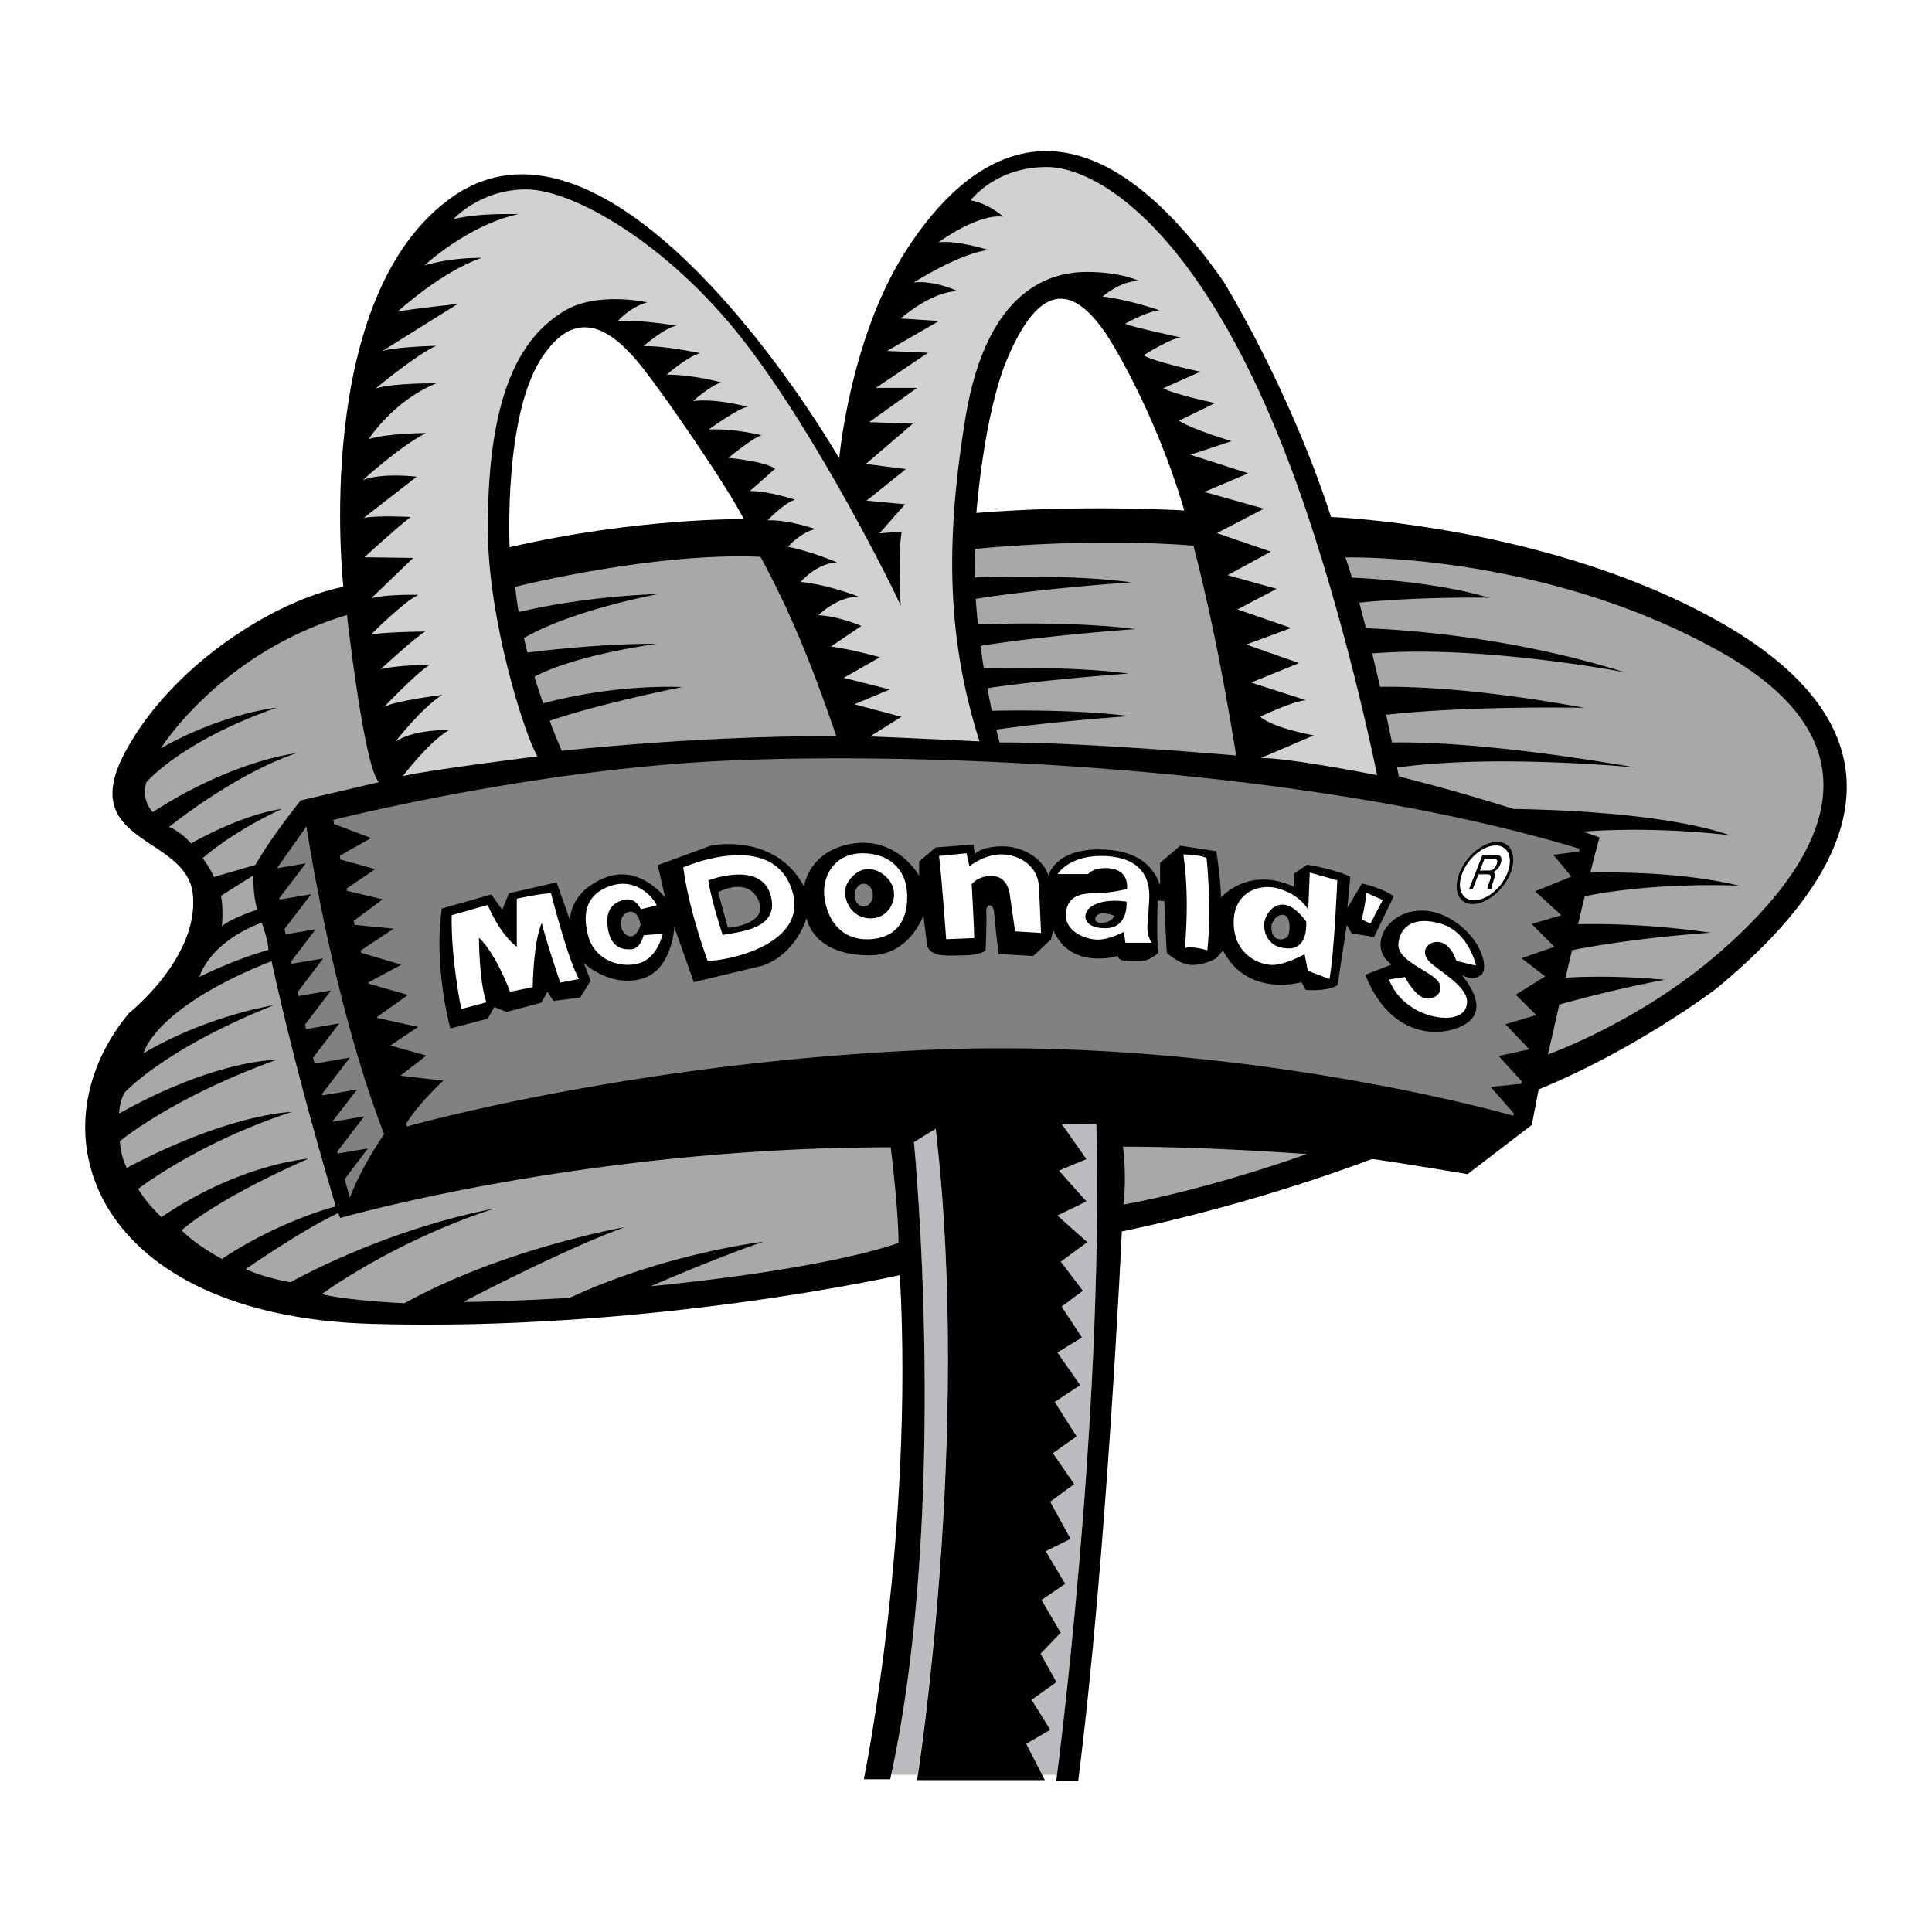
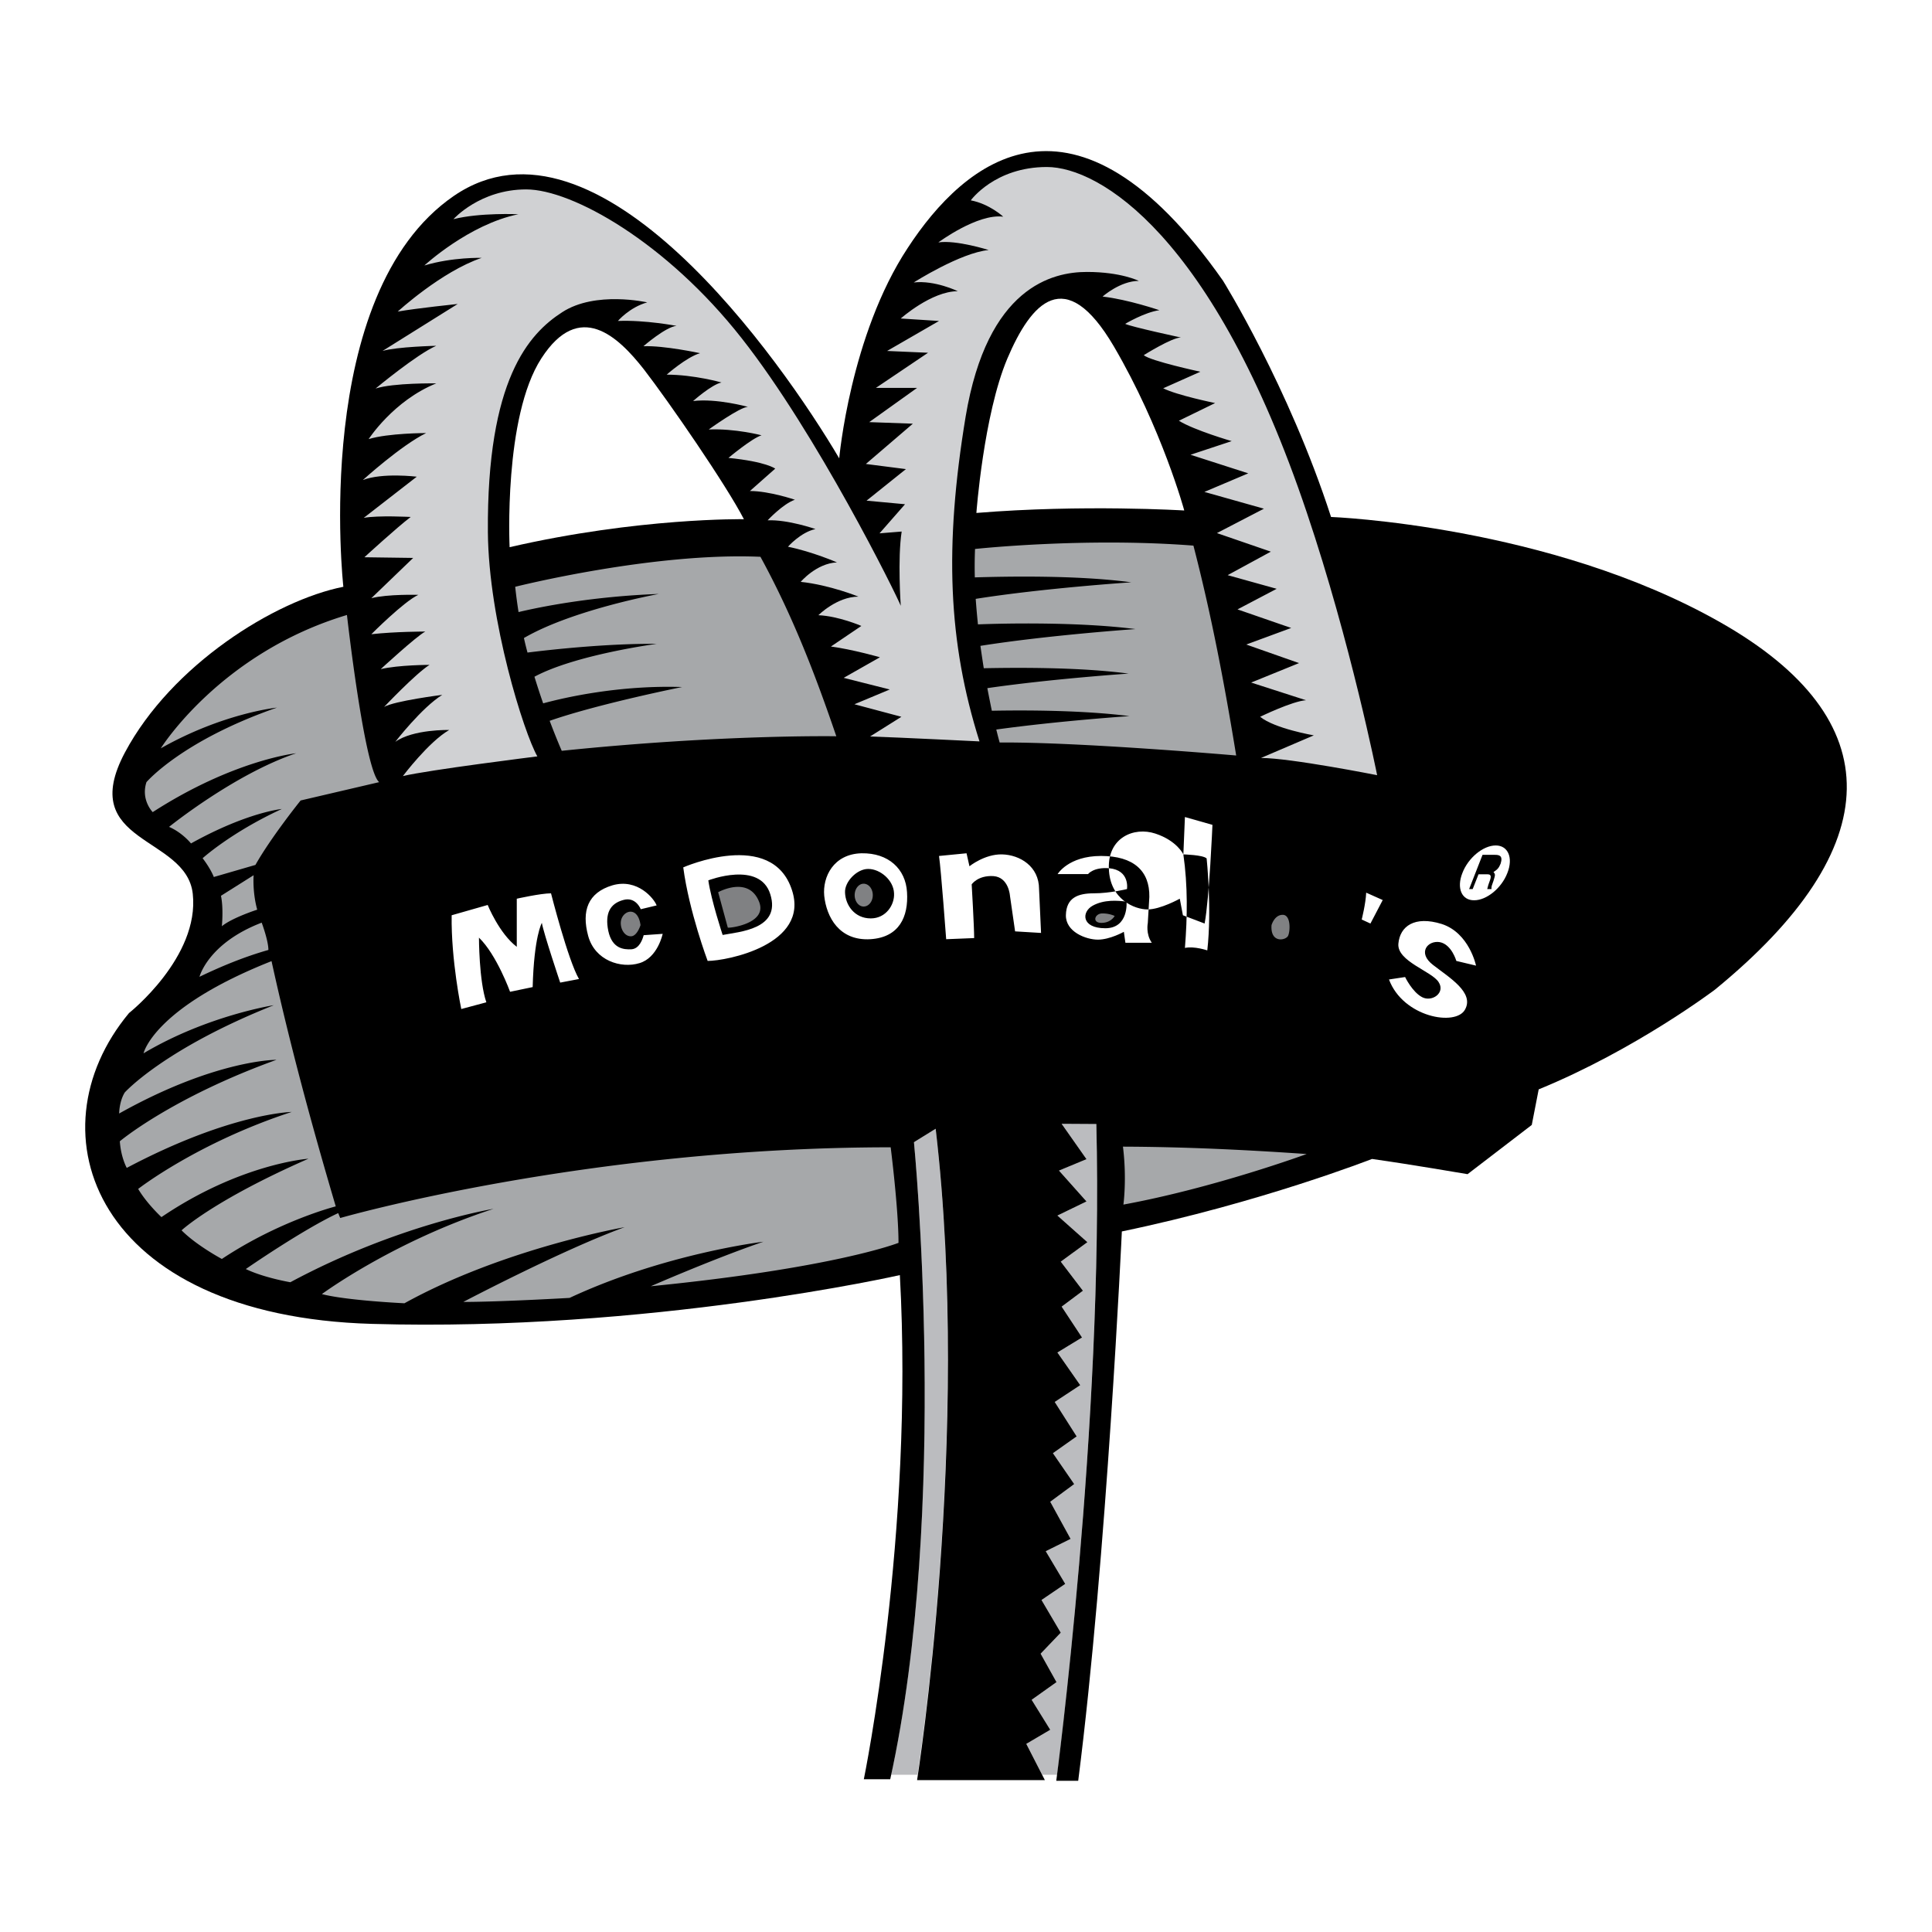
<svg xmlns="http://www.w3.org/2000/svg" width="2500" height="2500" viewBox="0 0 192.756 192.756">
  <g fill-rule="evenodd" clip-rule="evenodd">
-     <path fill="#fff" d="M0 0h192.756v192.756H0V0z" />
    <path d="M88.909 177.066h2.634c.67-4.42 5.135-36.01 1.809-64.453l-2.166 1.34s3.549 36.1-2.277 63.113zM103.977 177.066h1.496c.604-4.756 4.578-37.26 3.908-64.922l-3.461-.021 2.479 3.527-2.746 1.139 2.746 3.08-2.902 1.406 2.99 2.658-2.656 1.941 2.211 2.902-2.121 1.586 2.031 3.08-2.455 1.496 2.277 3.26-2.545 1.674 2.188 3.438-2.367 1.674 2.121 3.082-2.389 1.764 2.031 3.705-2.479 1.229 1.943 3.26-2.367 1.607 1.92 3.26-2.008 2.098 1.584 2.836-2.479 1.764 1.854 2.99-2.389 1.406 1.585 3.081z" fill="#bbbcbf" />
    <path d="M34.257 58.543s-3.282-29.179 11.028-39.001C59.618 9.741 78.014 36.04 83.729 45.729c0 0 1.094-12.278 6.831-20.985 5.693-8.729 16.61-17.86 31.456 3.259 0 0 6.541 10.493 10.783 23.575 0 0 21.811.826 38.846 10.516 17.033 9.667 16.766 22.481-.535 36.635 0 0-7.926 6.004-17.594 9.957l-.691 3.549-6.406 4.912s-5.582-.961-9.533-1.518c0 0-11.186 4.375-24.959 7.232 0 0-1.496 32.438-4.354 54.807h-2.189s4.734-35.607 3.998-65.523l-3.461-.021 2.479 3.527-2.746 1.139 2.746 3.08-2.902 1.406 2.99 2.658-2.656 1.941 2.211 2.902-2.121 1.586 2.031 3.08-2.455 1.496 2.277 3.26-2.545 1.674 2.188 3.438-2.367 1.674 2.121 3.082-2.389 1.764 2.031 3.705-2.479 1.229 1.943 3.26-2.367 1.607 1.92 3.26-2.008 2.098 1.584 2.836-2.479 1.764 1.854 2.99-2.389 1.406 1.854 3.617H91.498s5.447-34.336 1.854-64.988l-2.166 1.34s3.594 36.502-2.367 63.559h-2.634s5.022-24.422 3.594-50.297c0 0-25.026 5.67-52.664 4.867-27.616-.781-34.18-19.066-24.245-31.01 0 0 7.055-5.581 6.363-11.899-.647-5.849-11.654-4.934-6.764-14.109 4.643-8.709 14.934-15.161 21.788-16.523z" />
    <path d="M130.365 115.137s-9.176 3.371-18.283 5.045c0 0 .357-2.545-.045-5.781 6.117.021 12.234.312 18.328.736zM33.944 121.521s24.446-7.055 54.919-7.055c0 0 .781 6.139.781 9.533 0 0-6.273 2.5-24.713 4.33 0 0 6.273-2.746 11.229-4.441 0 0-9.801 1.16-19.333 5.604 0 0-6.943.402-10.604.402 0 0 9.935-5.225 16.096-7.457 0 0-12.033 2.098-21.967 7.59 0 0-5.76-.268-8.238-.916 0 0 7.055-5.223 17.124-8.506 0 0-9.555 1.564-20.271 7.324 0 0-2.635-.447-4.443-1.318 0 0 5.67-3.93 9.22-5.58l.2.49zM33.498 120.361s-5.582 1.406-11.363 5.246c0 0-2.545-1.361-4.019-2.857 0 0 3.192-2.992 12.658-7.145 0 0-6.764.469-14.667 5.826 0 0-1.451-1.338-2.322-2.812 0 0 5.894-4.6 15.315-7.68 0 0-6.117.111-16.453 5.582 0 0-.581-1.027-.692-2.656 0 0 5.135-4.332 15.627-8.127 0 0-6.05-.045-15.694 5.357 0 0 0-1.184.558-2.098 0 0 3.884-4.332 14.868-8.707 0 0-6.653 1.027-12.993 4.799 0 0 .982-4.531 12.77-9.197 1.808 8.239 4.018 16.387 6.407 24.469zM19.902 97.455s.849-3.348 6.207-5.402c0 0 .669 1.786.669 2.724-2.433.692-4.688 1.629-6.876 2.678zM25.305 87.32s-.134 1.652.357 3.438c0 0-2.5.804-3.527 1.652 0 0 .178-1.786-.089-3.036l3.259-2.054zM29.993 79.864s-2.947 3.661-4.509 6.43l-4.152 1.205s-.268-.759-1.116-1.875c0 0 2.857-2.59 7.903-4.912 0 0-3.438.312-9.064 3.438 0 0-.848-1.071-2.188-1.652 0 0 6.519-5.269 12.681-7.345 0 0-6.207.647-14.311 5.872 0 0-1.206-1.206-.625-2.991 0 0 3.505-4.13 13.016-7.435 0 0-5.358.536-11.587 4.063 0 0 5.916-9.51 18.574-13.305 0 0 1.741 15.471 3.215 16.677l-7.837 1.83zM83.439 73.457s-11.408-.201-27.393 1.451c0 0-.514-1.161-1.206-2.992 4.867-1.697 13.216-3.371 13.216-3.371-6.229-.201-11.653 1.027-13.864 1.629-.29-.826-.58-1.719-.87-2.656 4.107-2.21 12.211-3.282 12.211-3.282-4.912-.045-10.626.581-12.904.871a33.33 33.33 0 0 1-.357-1.451c4.867-2.835 13.462-4.398 13.462-4.398-6.63.246-11.743 1.272-13.998 1.808a51.73 51.73 0 0 1-.335-2.522s13.73-3.46 24.468-2.992c3.261 5.96 5.538 11.944 7.57 17.905z" fill="#a6a8aa" />
    <path d="M53.613 75.465s-10.939 1.362-13.417 1.965c0 0 2.567-3.416 4.622-4.599 0 0-3.595-.09-5.38 1.183 0 0 2.634-3.416 4.688-4.688 0 0-4.777.603-5.804 1.206 0 0 3.17-3.349 4.532-4.197 0 0-3.081 0-4.867.424 0 0 3.505-3.237 4.442-3.75 0 0-2.991 0-5.38.268 0 0 3.237-3.259 4.688-3.929 0 0-3.059-.089-4.688.335l4.174-4.019-4.867-.067s3.26-2.992 4.622-4.019c0 0-3.26-.178-4.688.09l5.291-4.108s-3.416-.424-5.38.334c0 0 3.84-3.482 6.318-4.688 0 0-3.773 0-5.738.603 0 0 2.478-3.84 6.742-5.559 0 0-4.264-.067-6.05.514 0 0 4.108-3.416 6.05-4.264 0 0-3.907.089-5.358.514l7.501-4.688s-4.085.424-5.983.759c0 0 4.354-3.996 8.372-5.357 0 0-2.902-.089-5.715.759 0 0 4.443-4.108 9.377-5.112 0 0-3.84-.179-6.475.491 0 0 2.635-2.969 7.256-2.969 4.599 0 13.998 5.291 21.499 14.846C81.52 43.298 89.445 59.35 89.87 60.444c0 0-.334-4.688.09-7.412l-2.21.179 2.545-2.903-3.84-.357 3.929-3.148-3.996-.513 4.688-4.019-4.354-.156 4.777-3.416H87.39l5.202-3.505-4.086-.179 5.18-2.992-3.818-.246s3.059-2.724 5.693-2.724c0 0-2.299-1.116-4.398-.871 0 0 4.666-2.969 7.479-3.237 0 0-3.238-1.027-5.023-.759 0 0 3.906-2.902 6.475-2.567 0 0-1.363-1.272-3.238-1.63 0 0 2.388-3.327 7.591-3.327 5.201 0 16.609 6.742 25.939 34.492 4.377 12.971 7.012 26.187 7.012 26.187s-8.662-1.719-11.588-1.719l5.27-2.255s-3.906-.669-5.357-1.853c0 0 3.215-1.563 4.576-1.652l-5.471-1.763 4.777-1.942-5.268-1.853 4.486-1.652-5.357-1.853 3.908-2.054-4.891-1.362 4.309-2.344-5.379-1.853 4.688-2.434-5.939-1.674 4.377-1.853-5.76-1.854 4.107-1.361s-3.707-1.072-5.27-2.032l3.617-1.764s-3.816-.782-5.18-1.474l3.707-1.652s-4.979-1.072-5.648-1.652c0 0 2.812-1.764 3.705-1.764 0 0-4.979-1.071-5.559-1.361 0 0 1.943-1.161 3.416-1.362 0 0-3.125-1.071-5.67-1.361 0 0 1.764-1.563 3.615-1.563 0 0-1.764-.893-5.178-.893-3.416 0-9.936 1.474-12.101 14.444-2.143 12.971-1.741 22.525 1.384 32.394 0 0-8.171-.402-10.917-.491l3.126-1.965-4.688-1.25 3.527-1.474-4.599-1.161 3.617-2.054s-2.724-.781-4.889-1.071l3.036-2.054s-2.255-.982-4.286-1.071c0 0 1.853-1.853 3.996-1.853 0 0-2.835-1.161-5.76-1.474 0 0 1.562-1.853 3.617-1.942 0 0-2.456-1.071-4.889-1.562 0 0 1.272-1.451 2.746-1.764 0 0-2.746-.96-4.777-.871 0 0 1.541-1.652 2.724-2.054 0 0-2.545-.871-4.487-.871l2.523-2.232s-.871-.692-4.666-1.072c0 0 2.344-1.964 3.304-2.255 0 0-2.634-.692-5.269-.58 0 0 3.125-2.255 3.907-2.255 0 0-3.126-.871-5.47-.581 0 0 1.853-1.652 2.835-1.853 0 0-2.724-.781-5.47-.781 0 0 1.965-1.741 3.327-2.143 0 0-3.617-.781-5.648-.692 0 0 2.232-1.942 3.304-2.032 0 0-3.126-.603-5.849-.491 0 0 1.161-1.362 2.924-1.853 0 0-5.157-1.183-8.484.982-3.326 2.143-7.523 6.72-7.412 21.945.069 8.842 3.596 20.027 4.936 22.37z" fill="#d0d1d3" />
    <path d="M74.219 51.801s-10.471-.179-23.375 2.791c0 0-.625-12.993 3.17-18.842 3.795-5.872 7.657-2.166 10.203 1.071 2.523 3.26 8.283 11.632 10.002 14.98zM118.154 50.931s-10.137-.625-20.74.246c0 0 .715-9.756 3.08-15.382 2.389-5.626 5.783-9.488 10.627-1.25 4.822 8.237 7.033 16.386 7.033 16.386z" fill="#fff" />
    <path d="M123.334 75.376s-15.674-1.362-23.598-1.295c0 0-.135-.469-.336-1.295 6.297-.871 13.283-1.34 13.283-1.34-4.553-.58-10.201-.603-13.729-.535-.135-.67-.291-1.429-.447-2.255 6.475-.938 14.088-1.451 14.088-1.451-4.891-.647-11.029-.603-14.445-.536-.111-.714-.223-1.451-.334-2.232 6.742-1.071 15.471-1.674 15.471-1.674-5.582-.715-12.814-.581-15.717-.469a81.05 81.05 0 0 1-.223-2.545c6.742-1.071 15.516-1.652 15.516-1.652-5.492-.737-12.613-.58-15.605-.491a42.535 42.535 0 0 1 .021-2.835s10.895-1.183 21.789-.335c1.809 6.965 3.127 13.953 4.266 20.94z" fill="#a6a8aa" />
-     <path d="M30.574 82.453s2.545 17.234 7.747 30.697c0 0-2.277 3.281-3.416 6.34 0 0-.201-.691-.513-1.854l2.321-3.059-3.014.514c-.022-.066-.044-.133-.066-.178l2.701-3.527-3.192.535 2.478-3.215-3.438.58a.42.42 0 0 1-.045-.156l2.768-3.615-3.527.602a5.425 5.425 0 0 0-.157-.58l2.634-3.438-3.326.58c-.022-.156-.067-.312-.089-.469l2.589-3.393-3.259.557a1.913 1.913 0 0 0-.089-.379l2.567-3.371-3.17.535c-.022-.066-.022-.156-.044-.223l2.456-3.214-2.991.491c-.045-.179-.067-.357-.112-.536l2.657-3.46-3.148.536c0-.044-.022-.111-.022-.156l2.634-3.46-2.879.491 2.945-4.175zM40.598 112.391s-.023-.09-.089-.268c1.294-2.098 3.728-4.309 3.728-4.309l-4.286-.492 2.589-2.008-3.594-1.006 2.768-1.852-4.063-.895c0-.045-.022-.066-.022-.111l3.081-2.188-3.907-1.115c-.022-.045-.045-.09-.045-.135l3.282-1.764-3.996-1.183c-.022-.067-.045-.156-.067-.223l3.304-2.188-3.906-.379a2.635 2.635 0 0 0-.089-.402l2.902-2.144-3.572-.848a.802.802 0 0 0-.044-.223l2.857-1.942-3.46-.96c-.022-.134-.044-.246-.067-.379l3.125-1.764-3.706-1.407-.067-.402s17.548-4.465 35.787-5.715c18.261-1.25 59.562-.179 88.562 8.595l-.066.268-2.568.335 1.809 2.166-3.617 1.473 2.613 2.389-2.969.871 2.275 2.277-3.281 1.138 2.367 1.808-2.947 1.832 2.055 2.031-3.082.914 2.389 2.502-3.059.67 2.301 2.521-.045.246-3.059.312 2.322 2.656-.068.223s-26.654-7.701-56.906-6.629c-30.207 1.096-53.469 7.704-53.469 7.704z" fill="#808183" />
    <path d="M49.326 100.469l-.669 1.162-3.729.982s-1.697-6.207-.848-11.967l4.934-1.406 1.094 1.518.67-1.63 4.755-1.094 1.339 3.795s-.134-2.768 3.394-4.219c3.527-1.474 6.095 1.942 6.095 1.942l-.737-3.237 5.291-1.942s6.385-1.384 9.31 4.085c0 0 .312-3.036 3.906-4.085 3.572-1.027 6.251.848 7.569 2.991v-1.406l1.652-1.406 3.772-.291.113.959s.602-.781 2.812-.781c2.188 0 4.129 1.407 4.555 2.925 0 0 .602-2.679 5.178-2.612 4.555.045 5.582 2.545 5.961 3.572v-2.232l2.01-1.719 3.594.558s.426 2.434.469 4.621c0 0 2.68-3.17 7.256-1.094v-1.272l1.34-.915s2.725.424 4.309 1.206l-.291 3.103 1.451-2.434s2.01.424 3.172 1.273l-1.965 4.063-2.232-.357-.492-.848-.914 6.005s-.738.625-3.172.492l-.424-.781s-5.402 1.584-7.836-3.171l-.67.781s-1.094.67-2.389.67c-1.271 0-2.545-1.206-2.545-1.206s-.244-4.354-.244-5.157l-.672-.067s-.133 4.13.068 5.224c0 0-.871.848-1.898.848s-2.076.067-2.121-.536c0 0-4.754 1.451-6.451-2.567l-.246.916-1.764 1.652-3.459-.201s-.381-3.147-.447-4.107c-.045-.982-.848-1.027-.781 0 .066 1.005-.066 3.75-.066 3.75s-.537.491-2.122.491-3.773.357-3.773-1.473l-.312-2.523s-1.317 3.996-5.38 3.996c-4.085 0-5.849-1.898-6.273-3.706 0 0-1.027 3.572-4.375 4.733l-6.876 1.652-1.946-5.492s-.201 4.399-3.349 5.178c-3.17.805-5.671-1.584-5.671-1.584l.67 1.764-1.027 1.652-2.679.357-.603-.916-.625 1.094-3.46.916-1.206-.492zM138.85 96.229s-1.652-.983-.938-2.948c.736-1.942 3.615-3.393 6.719-1.652 3.104 1.763 3.975 4.912 3.148 5.625-.826.738-1.965 0-1.965 0s2.545 2.791.982 4.443c-1.541 1.652-7.703 2.857-10.582-4.443l2.636-1.025z" />
-     <path d="M154.432 105.201s.492-2.098 1.139-4.977a132.446 132.446 0 0 1 10.516-2.479c-4.041-.357-7.367-.357-9.891-.201.201-.893.424-1.831.648-2.746 6.607-1.295 13.818-1.741 13.818-1.741-5.246-.759-9.822-.916-13.217-.848.223-.96.447-1.898.67-2.791 7.322-1.474 15.426-1.049 15.426-1.049-4.934-1.184-10.648-1.384-14.867-1.317.424-1.697.758-2.992.914-3.505 0 0-.602-.224-1.65-.581 7.768-.558 14.689.379 14.689.379-5.939-2.054-15.963-2.545-21.611-2.634-3.416-1.072-7.479-2.255-11.453-3.237 0 0-.066-.312-.178-.894 9.822-1.384 23.844 0 23.844 0-12.883-2.21-20.361-2.567-24.357-2.5-.156-.826-.357-1.742-.58-2.768 8.572-.938 19.779-.692 19.779-.692-9.867-1.808-16.453-2.143-20.383-2.099-.244-1.071-.514-2.188-.781-3.326 10.807-.893 25.182 1.875 25.182 1.875-10.514-3.282-20.426-4.175-25.807-4.398-.223-.871-.447-1.719-.67-2.545 6.252-.625 12.971-.491 12.971-.491-4.934-1.451-10.939-1.875-13.707-2.009a31.447 31.447 0 0 0-.646-2.01s19.846-.558 37.662 9.555c17.814 10.113 8.08 22.415 0 29.558-8.083 7.168-17.46 10.471-17.46 10.471z" fill="#a6a8aa" />
-     <path d="M47.786 93.549s0 4.309.737 6.451l-2.501.67s-1.027-4.867-.96-9.354l3.595-1.027s1.139 2.835 2.902 4.175v-4.8s2.389-.536 3.416-.536c0 0 1.697 6.675 2.791 8.549l-1.875.357s-1.652-4.911-1.831-5.959c0 0-.781 1.339-.916 6.407l-2.254.469c-.001 0-1.34-3.705-3.104-5.402zM65.512 90.334l-1.584.379s-.492-1.294-1.764-.915c-1.295.357-1.831 1.339-1.474 3.081.38 1.764 1.518 1.875 2.322 1.831.781-.067 1.094-.982 1.206-1.406l1.897-.134s-.491 2.389-2.322 2.924c-1.831.559-4.442-.246-5.113-2.724-.669-2.478-.044-4.309 2.434-5.045 2.5-.715 4.152 1.34 4.398 2.009zM70.602 95.871s-1.853-4.934-2.434-9.332c0 0 8.863-3.907 10.85 2.277 1.764 5.425-6.496 7.055-8.416 7.055zM82.233 89.374c-.178-1.875.916-4.174 3.729-4.242 2.679-.045 4.398 1.562 4.532 3.885.156 2.455-.781 4.509-3.661 4.688-3.104.179-4.376-2.21-4.6-4.331zM94.4 93.705s-.513-6.965-.714-8.305l2.746-.268.291 1.295s1.518-1.228 3.26-1.184c1.762.045 3.684 1.184 3.684 3.46l.199 4.376-2.59-.156-.512-3.55s-.113-1.853-1.652-1.964c-1.562-.09-2.167.826-2.167.826s.247 4.219.247 5.357l-2.792.113zM108.555 87.208h-3.037s1.072-1.809 4.332-1.809 4.865 1.496 4.82 4.086l-.154 2.612s-.225 1.072.4 1.964h-2.633l-.156-1.094s-1.385.781-2.59.781c-1.184 0-3.238-.781-3.193-2.456.045-1.719 1.184-2.166 2.791-2.166s3.305-.424 3.305-.424.312-1.875-1.764-2.076c-1.586-.132-2.121.582-2.121.582zM118.064 85.244s1.965.045 2.322.402c0 0 .535 5.023.066 9.175 0 0-1.295-.446-2.232-.246.247-3.103.292-6.205-.156-9.331zM130.521 90.781l.156-3.729 2.746.781s-.312 7.367-.781 9.844l-2.166-.824-.312-1.653s-1.92 1.072-3.215 1.072c-1.271 0-3.771-.982-3.861-4.085-.111-3.059 2.479-4.197 4.643-3.483 2.165.715 2.79 2.077 2.79 2.077zM136.729 92.142l-.871-.402s.402-1.584.447-2.679l1.65.737-1.226 2.344zM138.58 97.723l1.607-.244s.715 1.494 1.697 2.008 2.344-.424 1.652-1.494c-.67-1.094-4.174-2.077-4.02-3.841.156-1.741 1.609-2.813 4.332-1.964 2.746.893 3.416 4.153 3.416 4.153l-1.965-.469s-.469-1.652-1.652-1.875c-1.184-.201-2.277 1.049-.67 2.277 1.607 1.251 4.131 2.745 3.193 4.442-.914 1.718-6.182.78-7.59-2.993z" fill="#fff" />
+     <path d="M47.786 93.549s0 4.309.737 6.451l-2.501.67s-1.027-4.867-.96-9.354l3.595-1.027s1.139 2.835 2.902 4.175v-4.8s2.389-.536 3.416-.536c0 0 1.697 6.675 2.791 8.549l-1.875.357s-1.652-4.911-1.831-5.959c0 0-.781 1.339-.916 6.407l-2.254.469c-.001 0-1.34-3.705-3.104-5.402zM65.512 90.334l-1.584.379s-.492-1.294-1.764-.915c-1.295.357-1.831 1.339-1.474 3.081.38 1.764 1.518 1.875 2.322 1.831.781-.067 1.094-.982 1.206-1.406l1.897-.134s-.491 2.389-2.322 2.924c-1.831.559-4.442-.246-5.113-2.724-.669-2.478-.044-4.309 2.434-5.045 2.5-.715 4.152 1.34 4.398 2.009zM70.602 95.871s-1.853-4.934-2.434-9.332c0 0 8.863-3.907 10.85 2.277 1.764 5.425-6.496 7.055-8.416 7.055zM82.233 89.374c-.178-1.875.916-4.174 3.729-4.242 2.679-.045 4.398 1.562 4.532 3.885.156 2.455-.781 4.509-3.661 4.688-3.104.179-4.376-2.21-4.6-4.331zM94.4 93.705s-.513-6.965-.714-8.305l2.746-.268.291 1.295s1.518-1.228 3.26-1.184c1.762.045 3.684 1.184 3.684 3.46l.199 4.376-2.59-.156-.512-3.55s-.113-1.853-1.652-1.964c-1.562-.09-2.167.826-2.167.826s.247 4.219.247 5.357l-2.792.113zM108.555 87.208h-3.037s1.072-1.809 4.332-1.809 4.865 1.496 4.82 4.086l-.154 2.612s-.225 1.072.4 1.964h-2.633l-.156-1.094s-1.385.781-2.59.781c-1.184 0-3.238-.781-3.193-2.456.045-1.719 1.184-2.166 2.791-2.166s3.305-.424 3.305-.424.312-1.875-1.764-2.076c-1.586-.132-2.121.582-2.121.582zM118.064 85.244s1.965.045 2.322.402c0 0 .535 5.023.066 9.175 0 0-1.295-.446-2.232-.246.247-3.103.292-6.205-.156-9.331zl.156-3.729 2.746.781s-.312 7.367-.781 9.844l-2.166-.824-.312-1.653s-1.92 1.072-3.215 1.072c-1.271 0-3.771-.982-3.861-4.085-.111-3.059 2.479-4.197 4.643-3.483 2.165.715 2.79 2.077 2.79 2.077zM136.729 92.142l-.871-.402s.402-1.584.447-2.679l1.65.737-1.226 2.344zM138.58 97.723l1.607-.244s.715 1.494 1.697 2.008 2.344-.424 1.652-1.494c-.67-1.094-4.174-2.077-4.02-3.841.156-1.741 1.609-2.813 4.332-1.964 2.746.893 3.416 4.153 3.416 4.153l-1.965-.469s-.469-1.652-1.652-1.875c-1.184-.201-2.277 1.049-.67 2.277 1.607 1.251 4.131 2.745 3.193 4.442-.914 1.718-6.182.78-7.59-2.993z" fill="#fff" />
    <path d="M72.098 93.281s-1.138-3.438-1.429-5.447c0 0 5.135-1.987 6.184 1.384 1.094 3.505-3.148 3.75-4.755 4.063zM84.31 89.062c-.067-1.094 1.206-2.389 2.322-2.367 1.183 0 2.522 1.116 2.567 2.434.066 1.139-.804 2.5-2.322 2.5-1.63 0-2.523-1.339-2.567-2.567zM112.395 89.955s.244 2.656-2.121 2.656c-2.389 0-2.389-1.629-1.25-2.255 1.138-.625 2.478-.513 3.371-.401zM130.32 91.941s.246 2.634-1.652 2.679c-1.92.066-2.588-1.295-2.545-2.434.068-1.115 1.721-3.593 4.197-.245zM150.703 87.097c.67-1.719.066-3.104-1.34-3.104s-3.08 1.384-3.75 3.104c-.67 1.719-.09 3.103 1.316 3.103 1.409-.022 3.104-1.384 3.774-3.103z" />
    <path d="M150.391 87.097c-.58 1.518-2.076 2.723-3.305 2.723-1.25.022-1.785-1.206-1.182-2.723.58-1.519 2.076-2.746 3.326-2.746 1.229 0 1.764 1.228 1.161 2.746z" fill="#fff" />
    <path d="M146.574 88.704h.355l.582-1.473h.914c.58 0 .18.647.068 1.049l-.113.424h.426c-.023-.29.043-.357.199-.826.18-.581.201-.647 0-.871.381-.245.537-.401.715-.848.246-.781-.133-.871-.559-.871h-1.25l-1.337 3.416z" />
-     <path d="M149.006 85.668c.225 0 .559.089.27.67-.201.424-.469.514-.715.514h-.916l.469-1.184h.892z" fill="#fff" />
    <path d="M72.611 92.544l-.96-3.527s3.036-1.697 4.086.96c.87 2.188-3.036 2.656-3.126 2.567zM63.905 92.298s-.335 1.116-.96 1.116c-.781 0-1.184-1.071-.938-1.741.334-.915 1.652-1.183 1.898.625zM86.163 88.168c.513 0 .915.514.915 1.139s-.402 1.138-.915 1.138c-.491 0-.893-.513-.893-1.138s.401-1.139.893-1.139zM111.211 91.383s-.357.692-1.318.692c-.938 0-.691-.871 0-.938a2.965 2.965 0 0 1 1.318.246zM126.861 92.298s.289-1.026 1.115-1.026.76 1.629.535 2.098c-.243.469-1.784.759-1.65-1.072z" fill="#808183" />
  </g>
</svg>